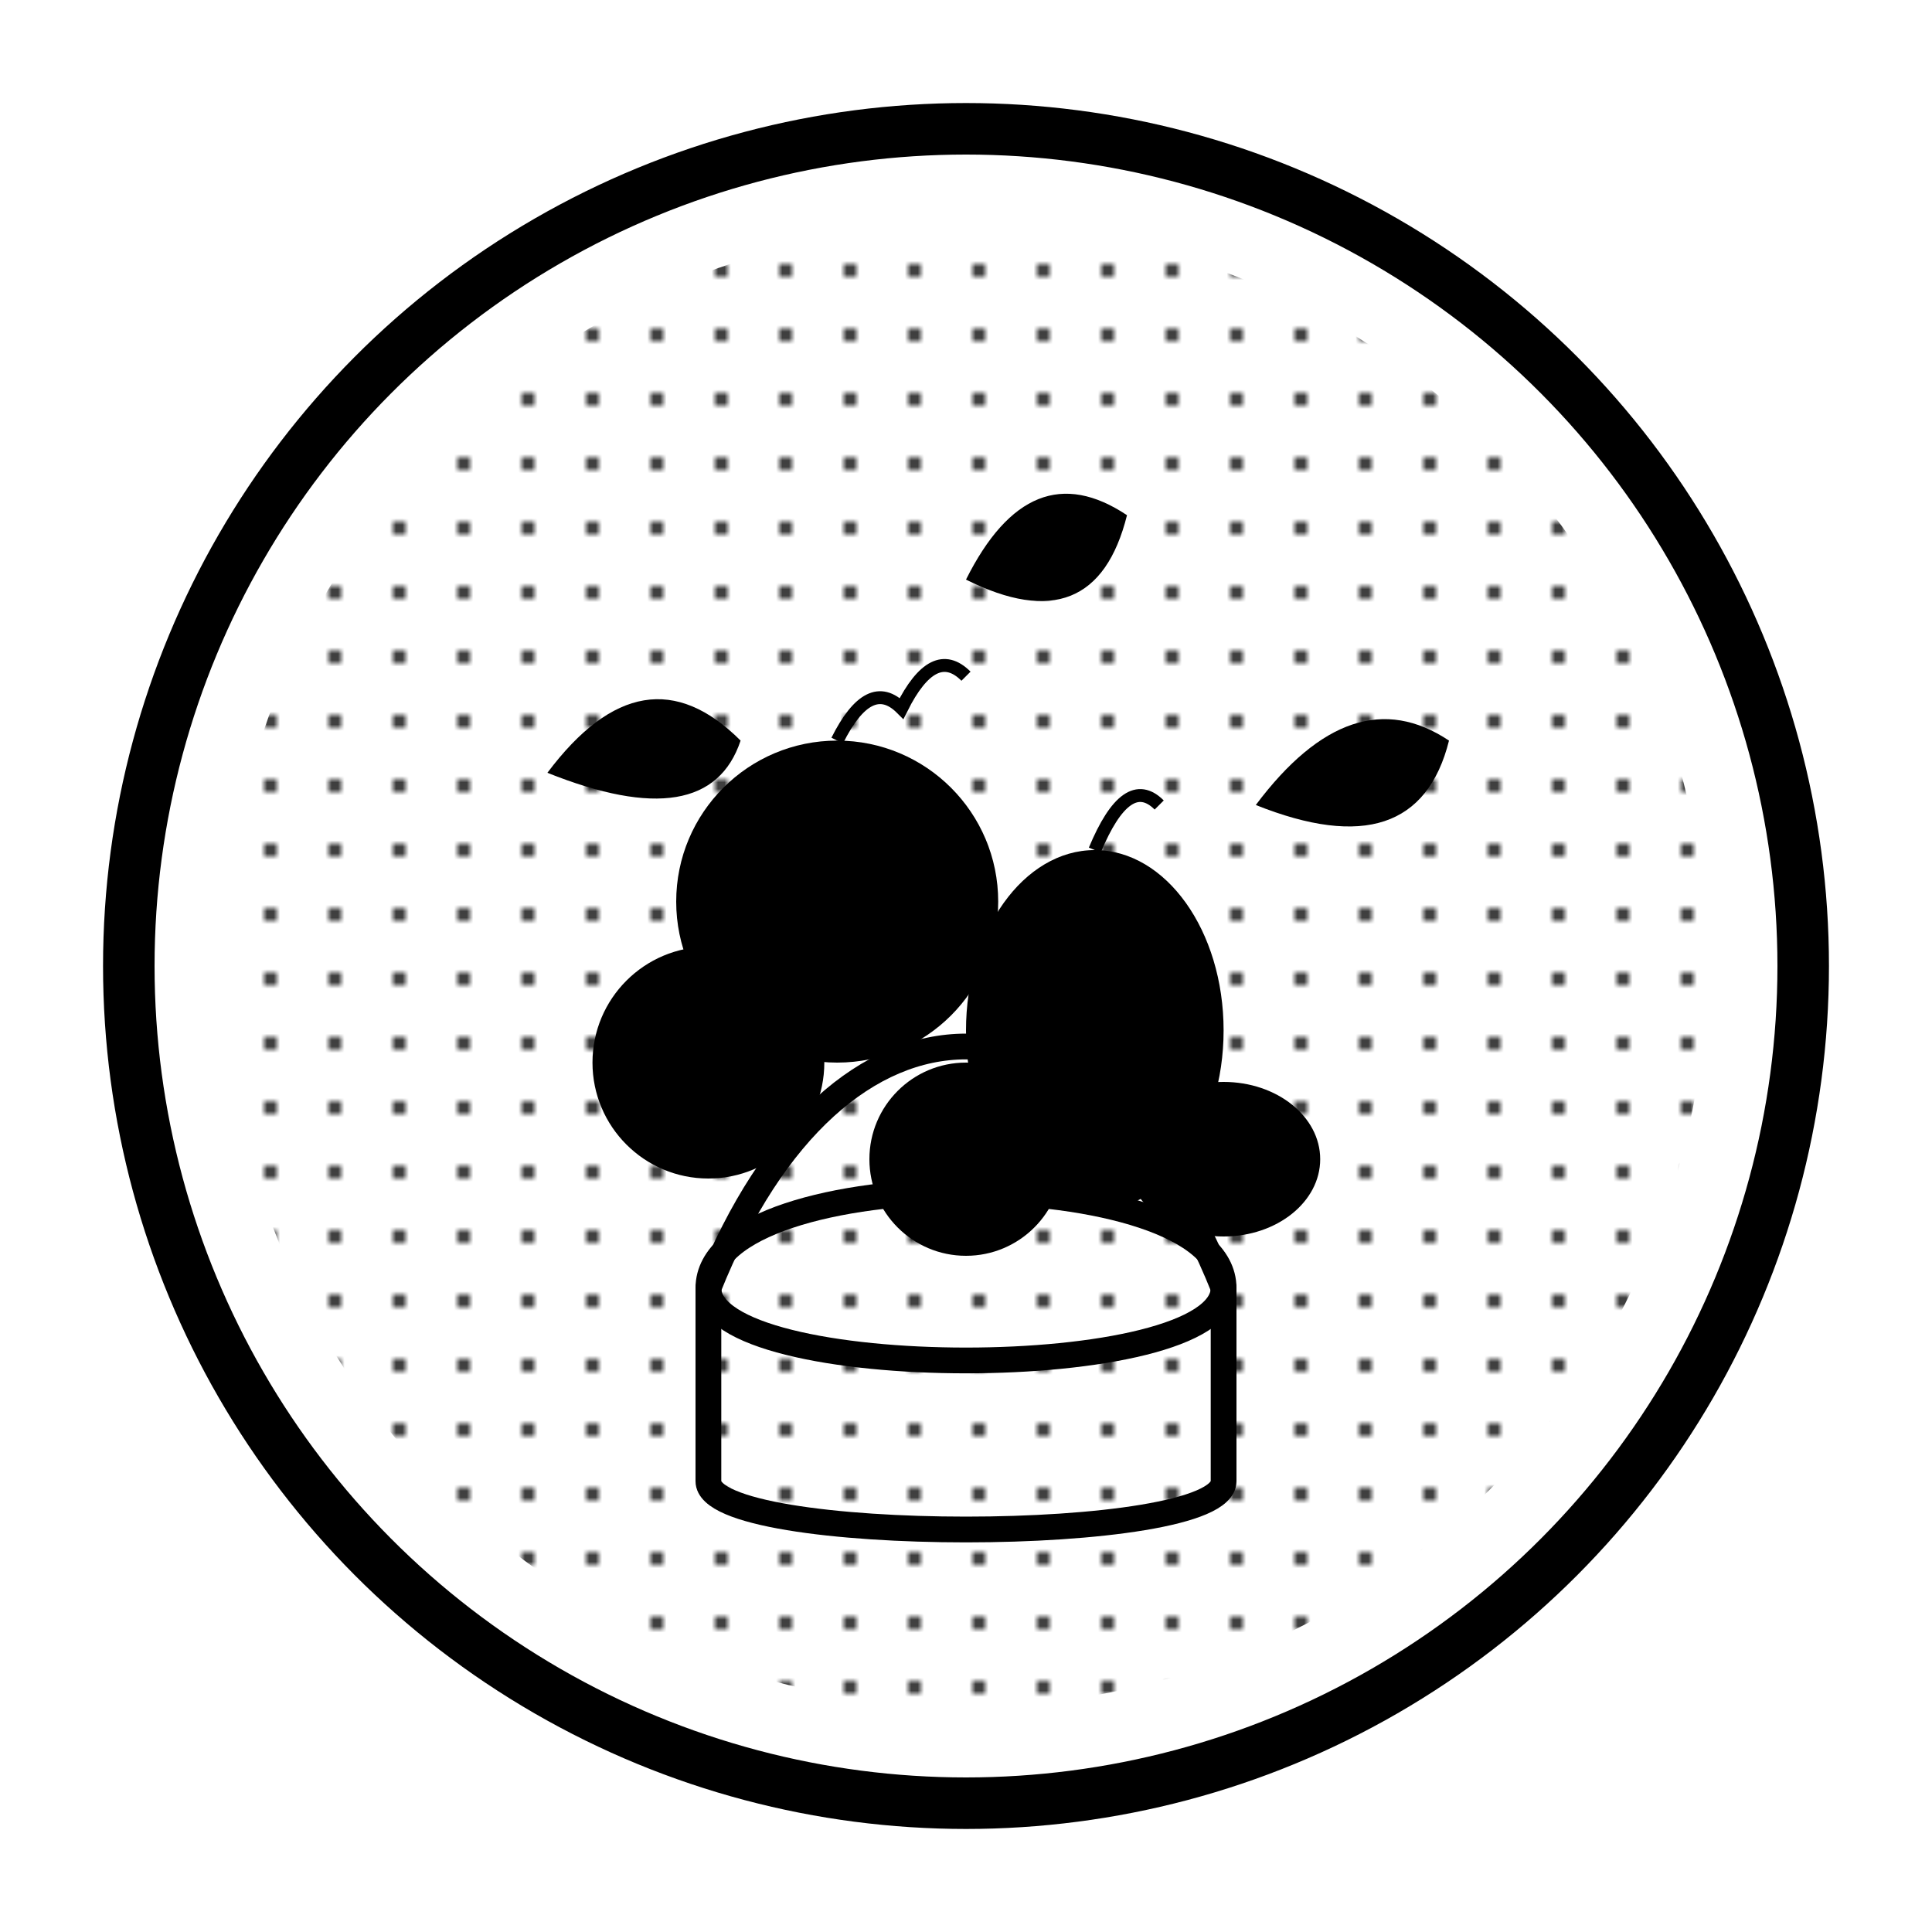
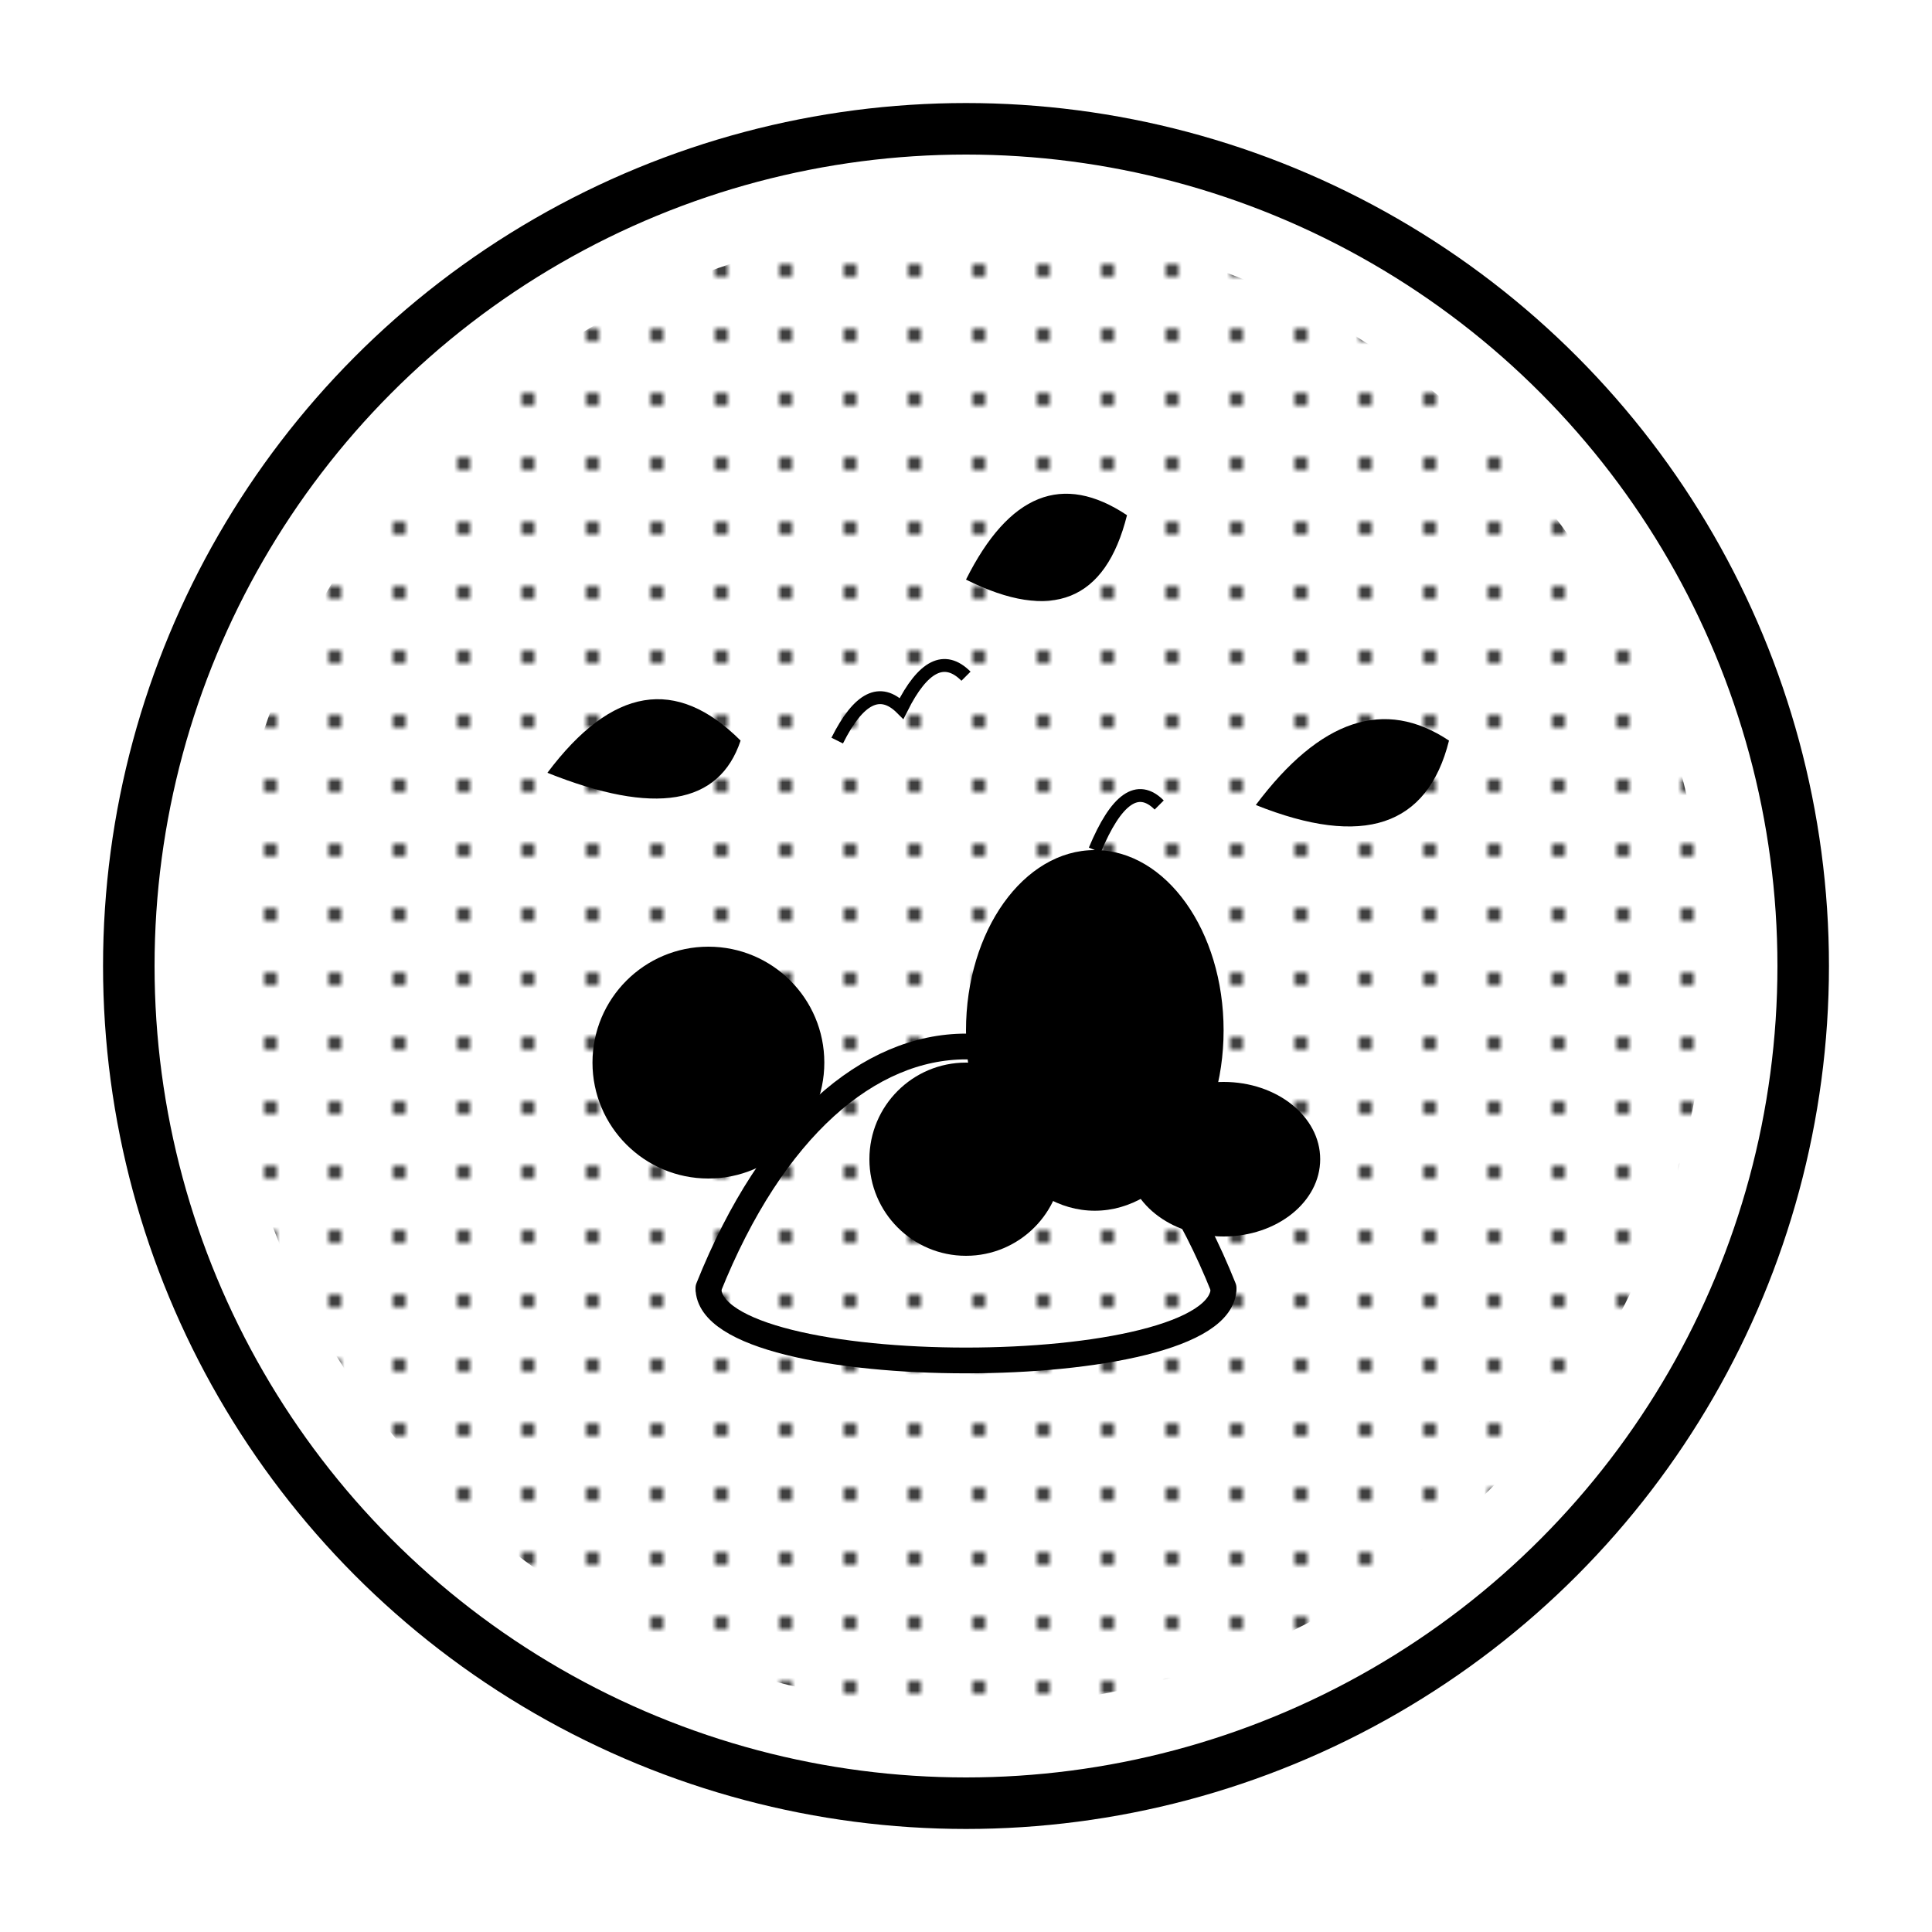
<svg xmlns="http://www.w3.org/2000/svg" width="300" height="300" viewBox="0 0 300 300">
  <defs>
    <linearGradient id="leafGradient" x1="0%" y1="0%" x2="100%" y2="100%">
      <stop offset="0%" stop-color="hsl(4, 46%, 49%)" />
      <stop offset="100%" stop-color="hsl(4, 46%, 34%)" />
    </linearGradient>
    <linearGradient id="fruitGradient" x1="0%" y1="0%" x2="100%" y2="100%">
      <stop offset="0%" stop-color="hsl(4, 46%, 74%)" />
      <stop offset="100%" stop-color="hsl(4, 46%, 49%)" />
    </linearGradient>
    <pattern id="pattern1" x="0" y="0" width="10" height="10" patternUnits="userSpaceOnUse">
      <circle cx="2" cy="2" r="1" fill="hsl(4, 46%, 74%)" opacity="0.3" />
    </pattern>
  </defs>
  <circle cx="150" cy="150" r="130" fill="white" stroke="hsl(4, 46%, 34%)" stroke-width="8" />
  <circle cx="150" cy="150" r="115" fill="url(#pattern1)" stroke="none" />
-   <path d="M110,200 C110,180 190,180 190,200 L190,230 C190,240 110,240 110,230 Z" fill="none" stroke="hsl(4, 46%, 34%)" stroke-width="4" />
  <path d="M110,200 C110,215 190,215 190,200" fill="none" stroke="hsl(4, 46%, 34%)" stroke-width="4" />
-   <circle cx="130" cy="140" r="25" fill="url(#fruitGradient)" />
  <path d="M130,115 Q135,105 140,110 Q145,100 150,105" fill="none" stroke="hsl(4, 46%, 34%)" stroke-width="2" />
  <ellipse cx="170" cy="160" rx="20" ry="28" fill="hsl(4, 46%, 49%)" />
  <path d="M170,132 Q175,120 180,125" fill="none" stroke="hsl(4, 46%, 34%)" stroke-width="2" />
  <circle cx="150" cy="180" r="15" fill="hsl(4, 46%, 74%)" />
  <circle cx="110" cy="165" r="18" fill="hsl(4, 46%, 49%)" />
  <ellipse cx="190" cy="180" rx="15" ry="12" fill="hsl(4, 46%, 74%)" />
  <path d="M85,120 Q100,100 115,115 Q110,130 85,120 Z" fill="url(#leafGradient)" />
  <path d="M195,125 Q210,105 225,115 Q220,135 195,125 Z" fill="url(#leafGradient)" />
  <path d="M150,90 Q160,70 175,80 Q170,100 150,90 Z" fill="url(#leafGradient)" />
  <path d="M110,200 C130,150 170,150 190,200" fill="none" stroke="hsl(4, 46%, 34%)" stroke-width="4" stroke-linecap="round" />
</svg>